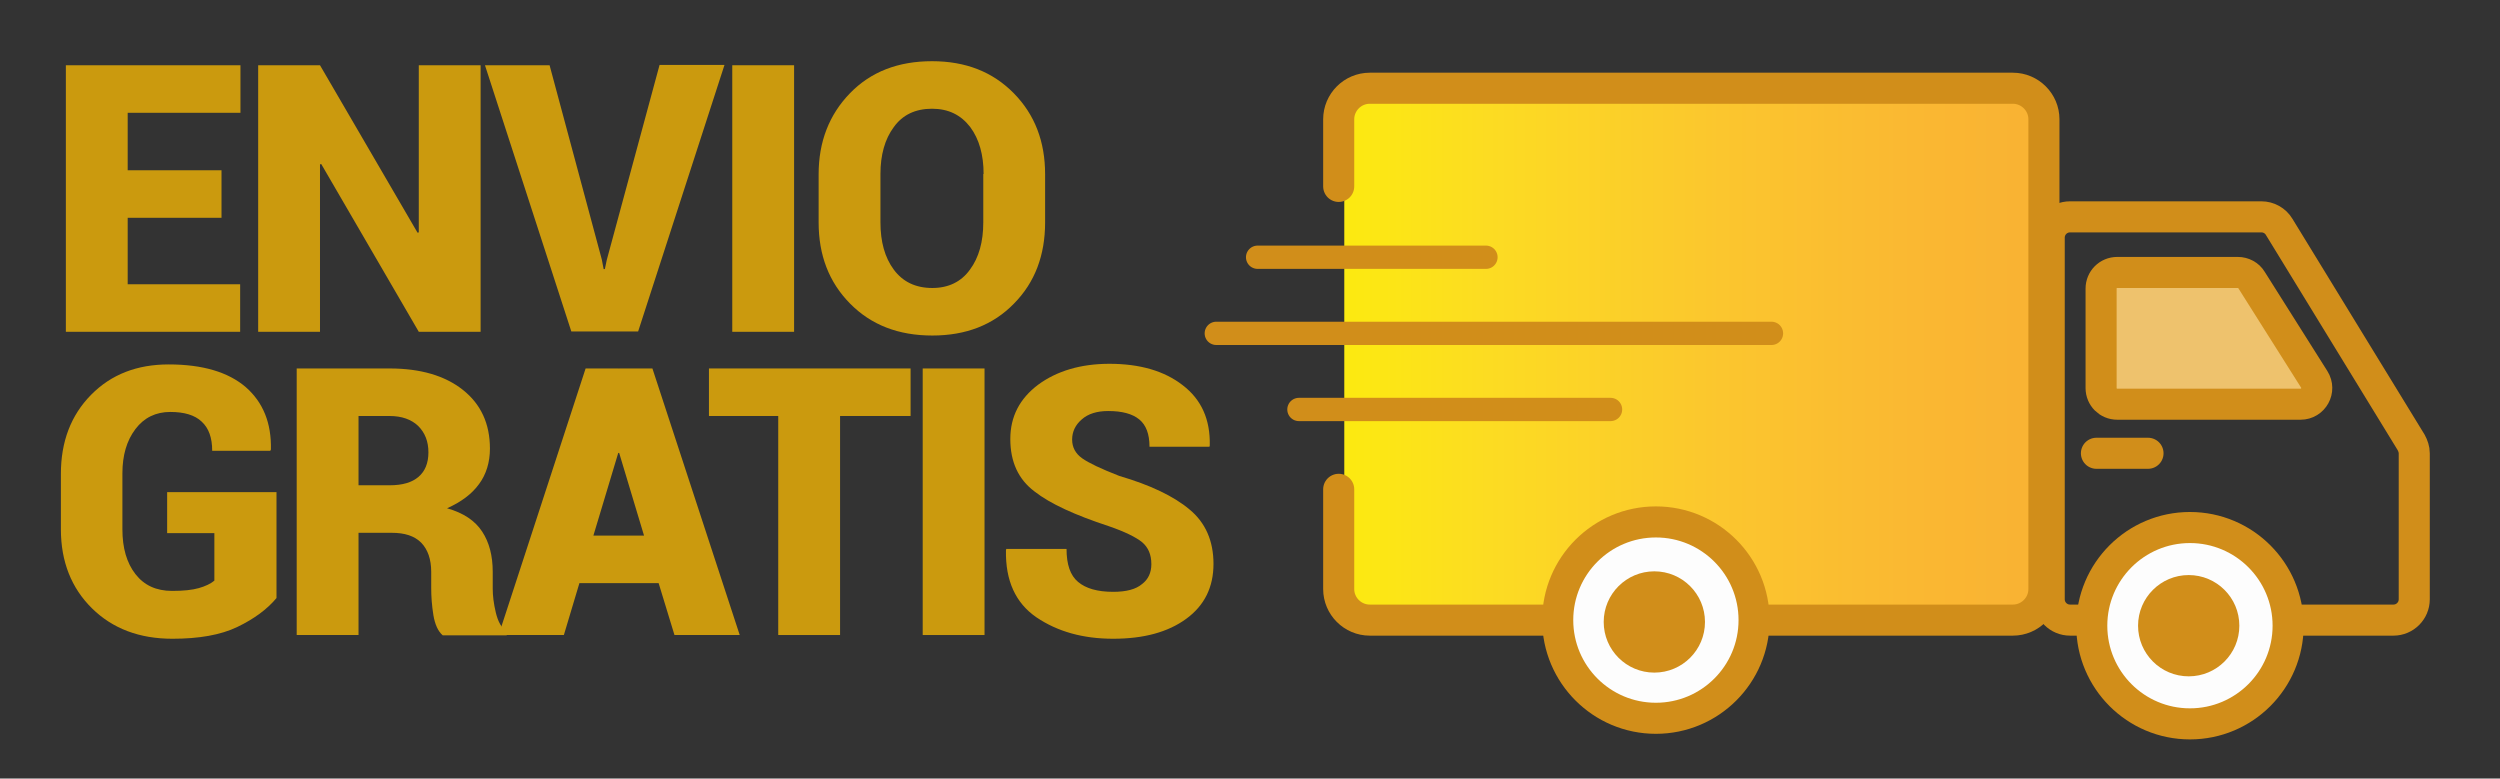
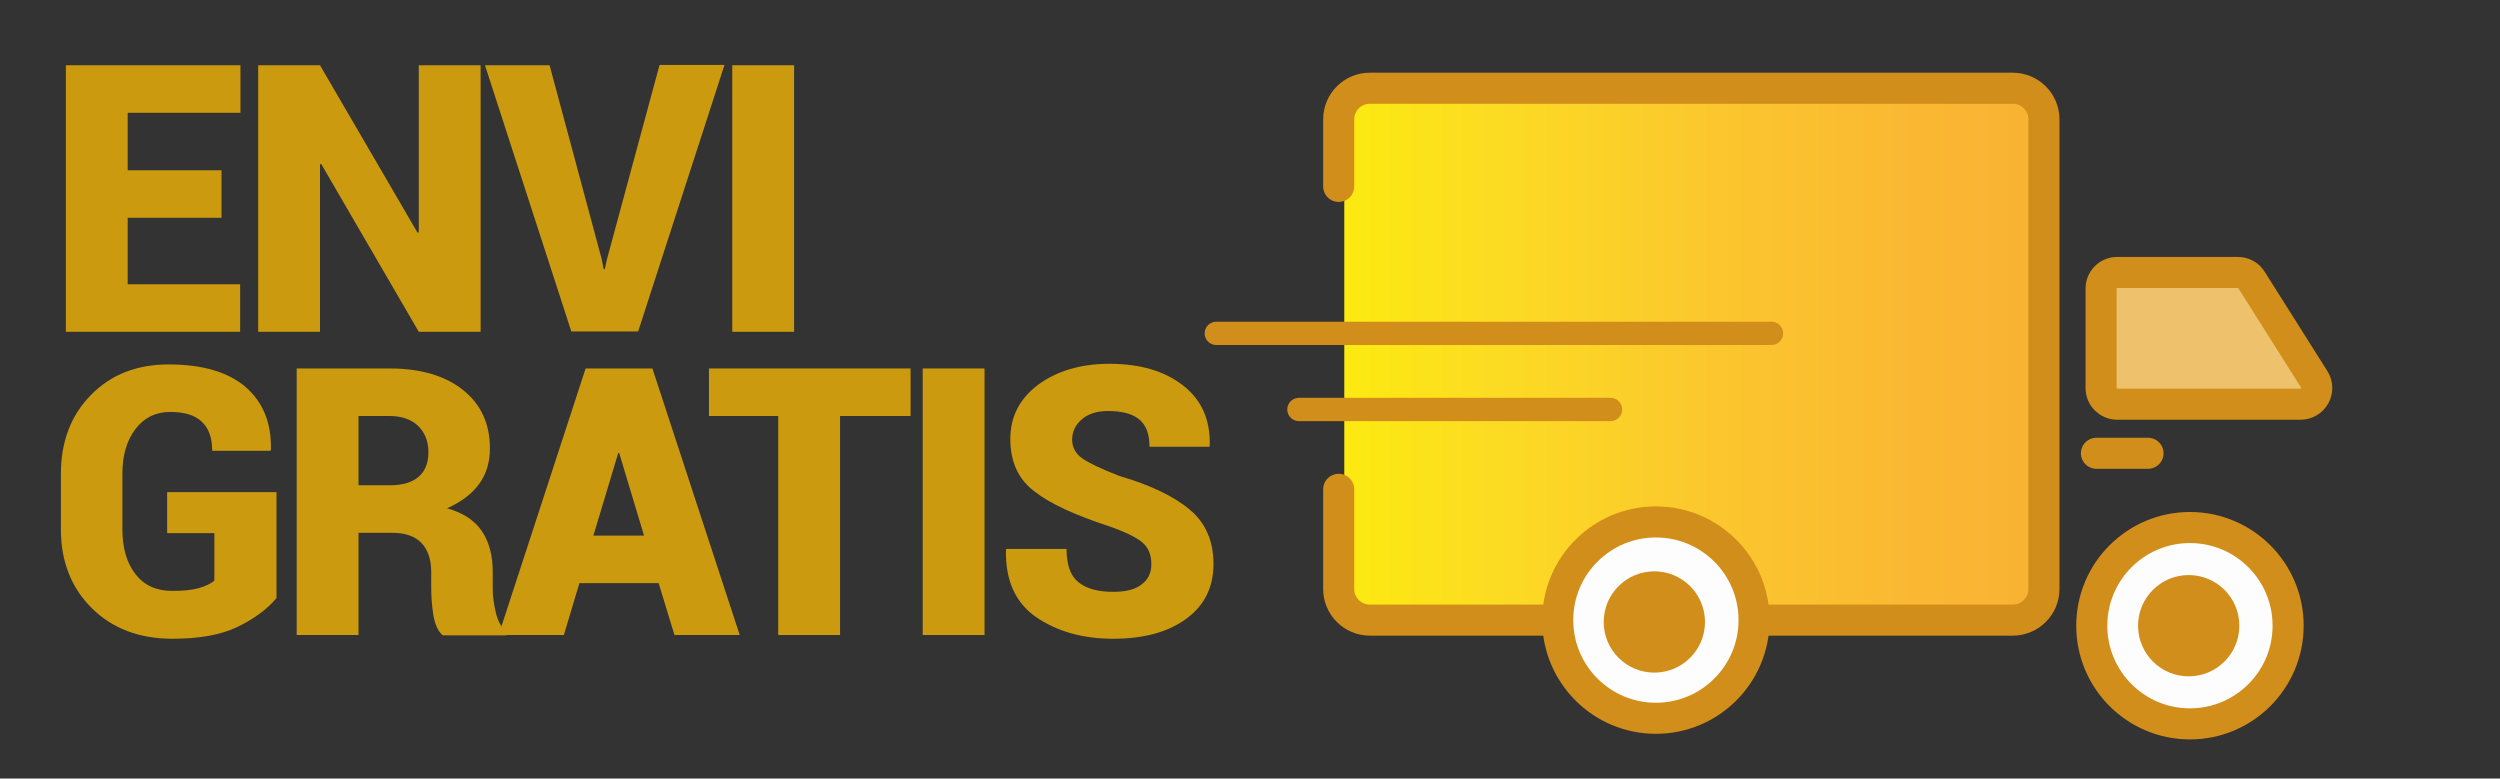
<svg xmlns="http://www.w3.org/2000/svg" version="1.1" id="Capa_1" x="0px" y="0px" viewBox="0 0 80.47 25.06" style="enable-background:new 0 0 80.47 25.06;" xml:space="preserve">
  <rect x="0" y="0" width="80.47" height="25.06" fill="#333333" stroke="none" />
  <style type="text/css">
	.st0{fill:#CB9A0E;}
	.st1{fill:url(#SVGID_1_);}
	.st2{fill:none;stroke:#D18E1A;stroke-linecap:round;stroke-linejoin:round;stroke-miterlimit:10;}
	.st3{fill:#EEC26D;stroke:#D18E1A;stroke-linecap:round;stroke-linejoin:round;stroke-miterlimit:10;}
	.st4{fill:none;stroke:#D18E1A;stroke-width:0.75;stroke-linecap:round;stroke-linejoin:round;stroke-miterlimit:10;}
	.st5{fill:#FDFDFD;stroke:#D18E1A;stroke-linecap:round;stroke-linejoin:round;stroke-miterlimit:10;}
	.st6{fill:#D18E1A;}
</style>
  <g>
    <path class="st0" d="M7.13,7.01H4.11v2.14h3.62v1.53H2.12V2.1h5.62v1.53H4.11v1.85h3.02V7.01z" />
    <path class="st0" d="M15.47,10.68h-1.99l-3.14-5.4L10.3,5.29v5.39H8.31V2.1h1.99l3.14,5.39l0.04-0.01V2.1h1.99V10.68z" />
    <path class="st0" d="M19.37,8.35l0.06,0.31h0.04l0.06-0.29l1.7-6.28h2.09l-2.78,8.58h-2.15L15.61,2.1h2.08L19.37,8.35z" />
    <path class="st0" d="M25.56,10.68h-1.99V2.1h1.99V10.68z" />
-     <path class="st0" d="M33.64,7.16c0,1.06-0.33,1.93-1,2.61c-0.67,0.69-1.55,1.03-2.63,1.03c-1.09,0-1.97-0.34-2.65-1.03   s-1.01-1.56-1.01-2.61V5.61c0-1.05,0.34-1.92,1.01-2.61c0.67-0.69,1.55-1.03,2.64-1.03c1.08,0,1.95,0.34,2.63,1.03   c0.68,0.69,1.01,1.56,1.01,2.61V7.16z M31.66,5.6c0-0.61-0.14-1.12-0.43-1.51C30.93,3.7,30.53,3.5,30,3.5   c-0.54,0-0.95,0.2-1.23,0.59c-0.29,0.39-0.43,0.9-0.43,1.51v1.56c0,0.62,0.14,1.13,0.43,1.52c0.29,0.39,0.7,0.59,1.24,0.59   c0.52,0,0.93-0.2,1.21-0.59c0.29-0.39,0.43-0.9,0.43-1.52V5.6z" />
    <path class="st0" d="M8.9,19.25c-0.3,0.36-0.72,0.67-1.26,0.93c-0.54,0.26-1.24,0.38-2.09,0.38c-1.07,0-1.93-0.33-2.59-0.98   c-0.66-0.65-1-1.5-1-2.54v-1.79c0-1.03,0.32-1.88,0.97-2.54s1.48-0.98,2.5-0.98c1.1,0,1.92,0.25,2.48,0.73   c0.56,0.49,0.83,1.16,0.81,2.01L8.7,14.51H6.83c0-0.42-0.11-0.73-0.34-0.94c-0.22-0.21-0.56-0.31-1.01-0.31   c-0.46,0-0.84,0.18-1.12,0.55s-0.42,0.84-0.42,1.43v1.8c0,0.6,0.14,1.08,0.42,1.44c0.28,0.36,0.67,0.54,1.18,0.54   c0.37,0,0.65-0.03,0.86-0.09c0.21-0.06,0.38-0.14,0.5-0.24v-1.53H5.38v-1.32H8.9V19.25z" />
    <path class="st0" d="M11.54,17.15v3.29H9.55v-8.58h2.99c0.99,0,1.78,0.23,2.36,0.69s0.87,1.09,0.87,1.89   c0,0.44-0.12,0.83-0.35,1.14c-0.23,0.32-0.58,0.58-1.03,0.78c0.53,0.15,0.9,0.4,1.13,0.75s0.34,0.78,0.34,1.3v0.54   c0,0.22,0.03,0.48,0.1,0.77c0.07,0.29,0.18,0.49,0.35,0.61v0.12h-2.06C14.1,20.32,14,20.1,13.95,19.8   c-0.05-0.31-0.07-0.6-0.07-0.87v-0.52c0-0.41-0.11-0.72-0.32-0.94c-0.22-0.22-0.53-0.32-0.95-0.32H11.54z M11.54,15.62h1.01   c0.4,0,0.71-0.09,0.92-0.27c0.21-0.18,0.32-0.44,0.32-0.79c0-0.35-0.11-0.63-0.33-0.85c-0.22-0.21-0.53-0.32-0.92-0.32h-1V15.62z" />
    <path class="st0" d="M21.2,18.77h-2.55l-0.5,1.67h-2.1l2.8-8.58h1.07v0.01l0.01-0.01h1.07l2.81,8.58h-2.1L21.2,18.77z M19.1,17.24   h1.63l-0.8-2.66H19.9L19.1,17.24z" />
    <path class="st0" d="M29.31,13.39h-2.27v7.05h-1.99v-7.05h-2.23v-1.53h6.49V13.39z" />
    <path class="st0" d="M31.69,20.44H29.7v-8.58h1.99V20.44z" />
    <path class="st0" d="M37.06,18.16c0-0.31-0.1-0.54-0.3-0.71c-0.2-0.16-0.56-0.34-1.09-0.52c-1.06-0.35-1.86-0.71-2.37-1.11   c-0.52-0.39-0.78-0.95-0.78-1.69c0-0.72,0.3-1.3,0.9-1.75c0.6-0.44,1.37-0.67,2.29-0.67c0.98,0,1.77,0.23,2.36,0.69   c0.6,0.46,0.89,1.1,0.87,1.94l-0.01,0.04H37c0-0.41-0.11-0.7-0.33-0.88s-0.55-0.27-1-0.27c-0.36,0-0.65,0.09-0.85,0.27   c-0.21,0.18-0.31,0.4-0.31,0.65c0,0.25,0.11,0.45,0.32,0.6c0.21,0.15,0.61,0.34,1.2,0.57c0.99,0.29,1.75,0.65,2.26,1.08   c0.51,0.42,0.77,1.01,0.77,1.75c0,0.75-0.29,1.34-0.88,1.77c-0.59,0.43-1.37,0.64-2.35,0.64c-0.97,0-1.79-0.23-2.47-0.69   c-0.67-0.46-1-1.18-0.98-2.16l0.01-0.04h1.94c0,0.5,0.12,0.85,0.37,1.06c0.25,0.21,0.62,0.32,1.13,0.32c0.42,0,0.73-0.08,0.93-0.25   C36.96,18.65,37.06,18.43,37.06,18.16z" />
  </g>
  <linearGradient id="SVGID_1_" gradientUnits="userSpaceOnUse" x1="558.273" y1="679.802" x2="580.61" y2="679.802" gradientTransform="matrix(-1 0 0 -1 623.883 691.412)">
    <stop offset="0" style="stop-color:#F9B233" />
    <stop offset="0.18" style="stop-color:#FAB832" />
    <stop offset="0.456" style="stop-color:#FBC62E" />
    <stop offset="0.793" style="stop-color:#FCDC22" />
    <stop offset="1" style="stop-color:#FCEA10" />
  </linearGradient>
  <polygon class="st1" points="43.27,3.26 65.61,3.26 65.61,19.96 43.27,19.96 " />
  <g>
-     <path class="st2" d="M66.63,6.98h6.16c0.23,0,0.45,0.12,0.57,0.32l4.25,6.94c0.06,0.11,0.1,0.23,0.1,0.35v4.7   c0,0.37-0.3,0.67-0.67,0.67H66.63c-0.37,0-0.67-0.3-0.67-0.67V7.65C65.96,7.28,66.26,6.98,66.63,6.98z" />
    <path class="st3" d="M67.63,12.49v-3.2c0-0.29,0.23-0.52,0.52-0.52h3.88c0.18,0,0.35,0.09,0.44,0.24l2.02,3.2   c0.22,0.35-0.03,0.8-0.44,0.8h-5.9C67.86,13.01,67.63,12.78,67.63,12.49z" />
    <line class="st2" x1="67.48" y1="14.59" x2="69.14" y2="14.59" />
-     <line class="st4" x1="40.48" y1="8.28" x2="47.83" y2="8.28" />
    <line class="st4" x1="39.15" y1="10.73" x2="57.02" y2="10.73" />
    <line class="st4" x1="41.81" y1="13.18" x2="51.84" y2="13.18" />
    <path class="st2" d="M43.09,6V3.84c0-0.55,0.45-1,1-1h20.7c0.55,0,1,0.45,1,1v15.12c0,0.55-0.45,1-1,1h-20.7c-0.55,0-1-0.45-1-1   v-3.21" />
    <circle class="st5" cx="53.3" cy="19.96" r="3.16" />
    <circle class="st6" cx="53.25" cy="20.02" r="1.63" />
    <circle class="st5" cx="70.49" cy="20.14" r="3.16" />
    <circle class="st6" cx="70.45" cy="20.14" r="1.63" />
  </g>
  <g>
</g>
  <g>
</g>
  <g>
</g>
  <g>
</g>
  <g>
</g>
  <g>
</g>
</svg>